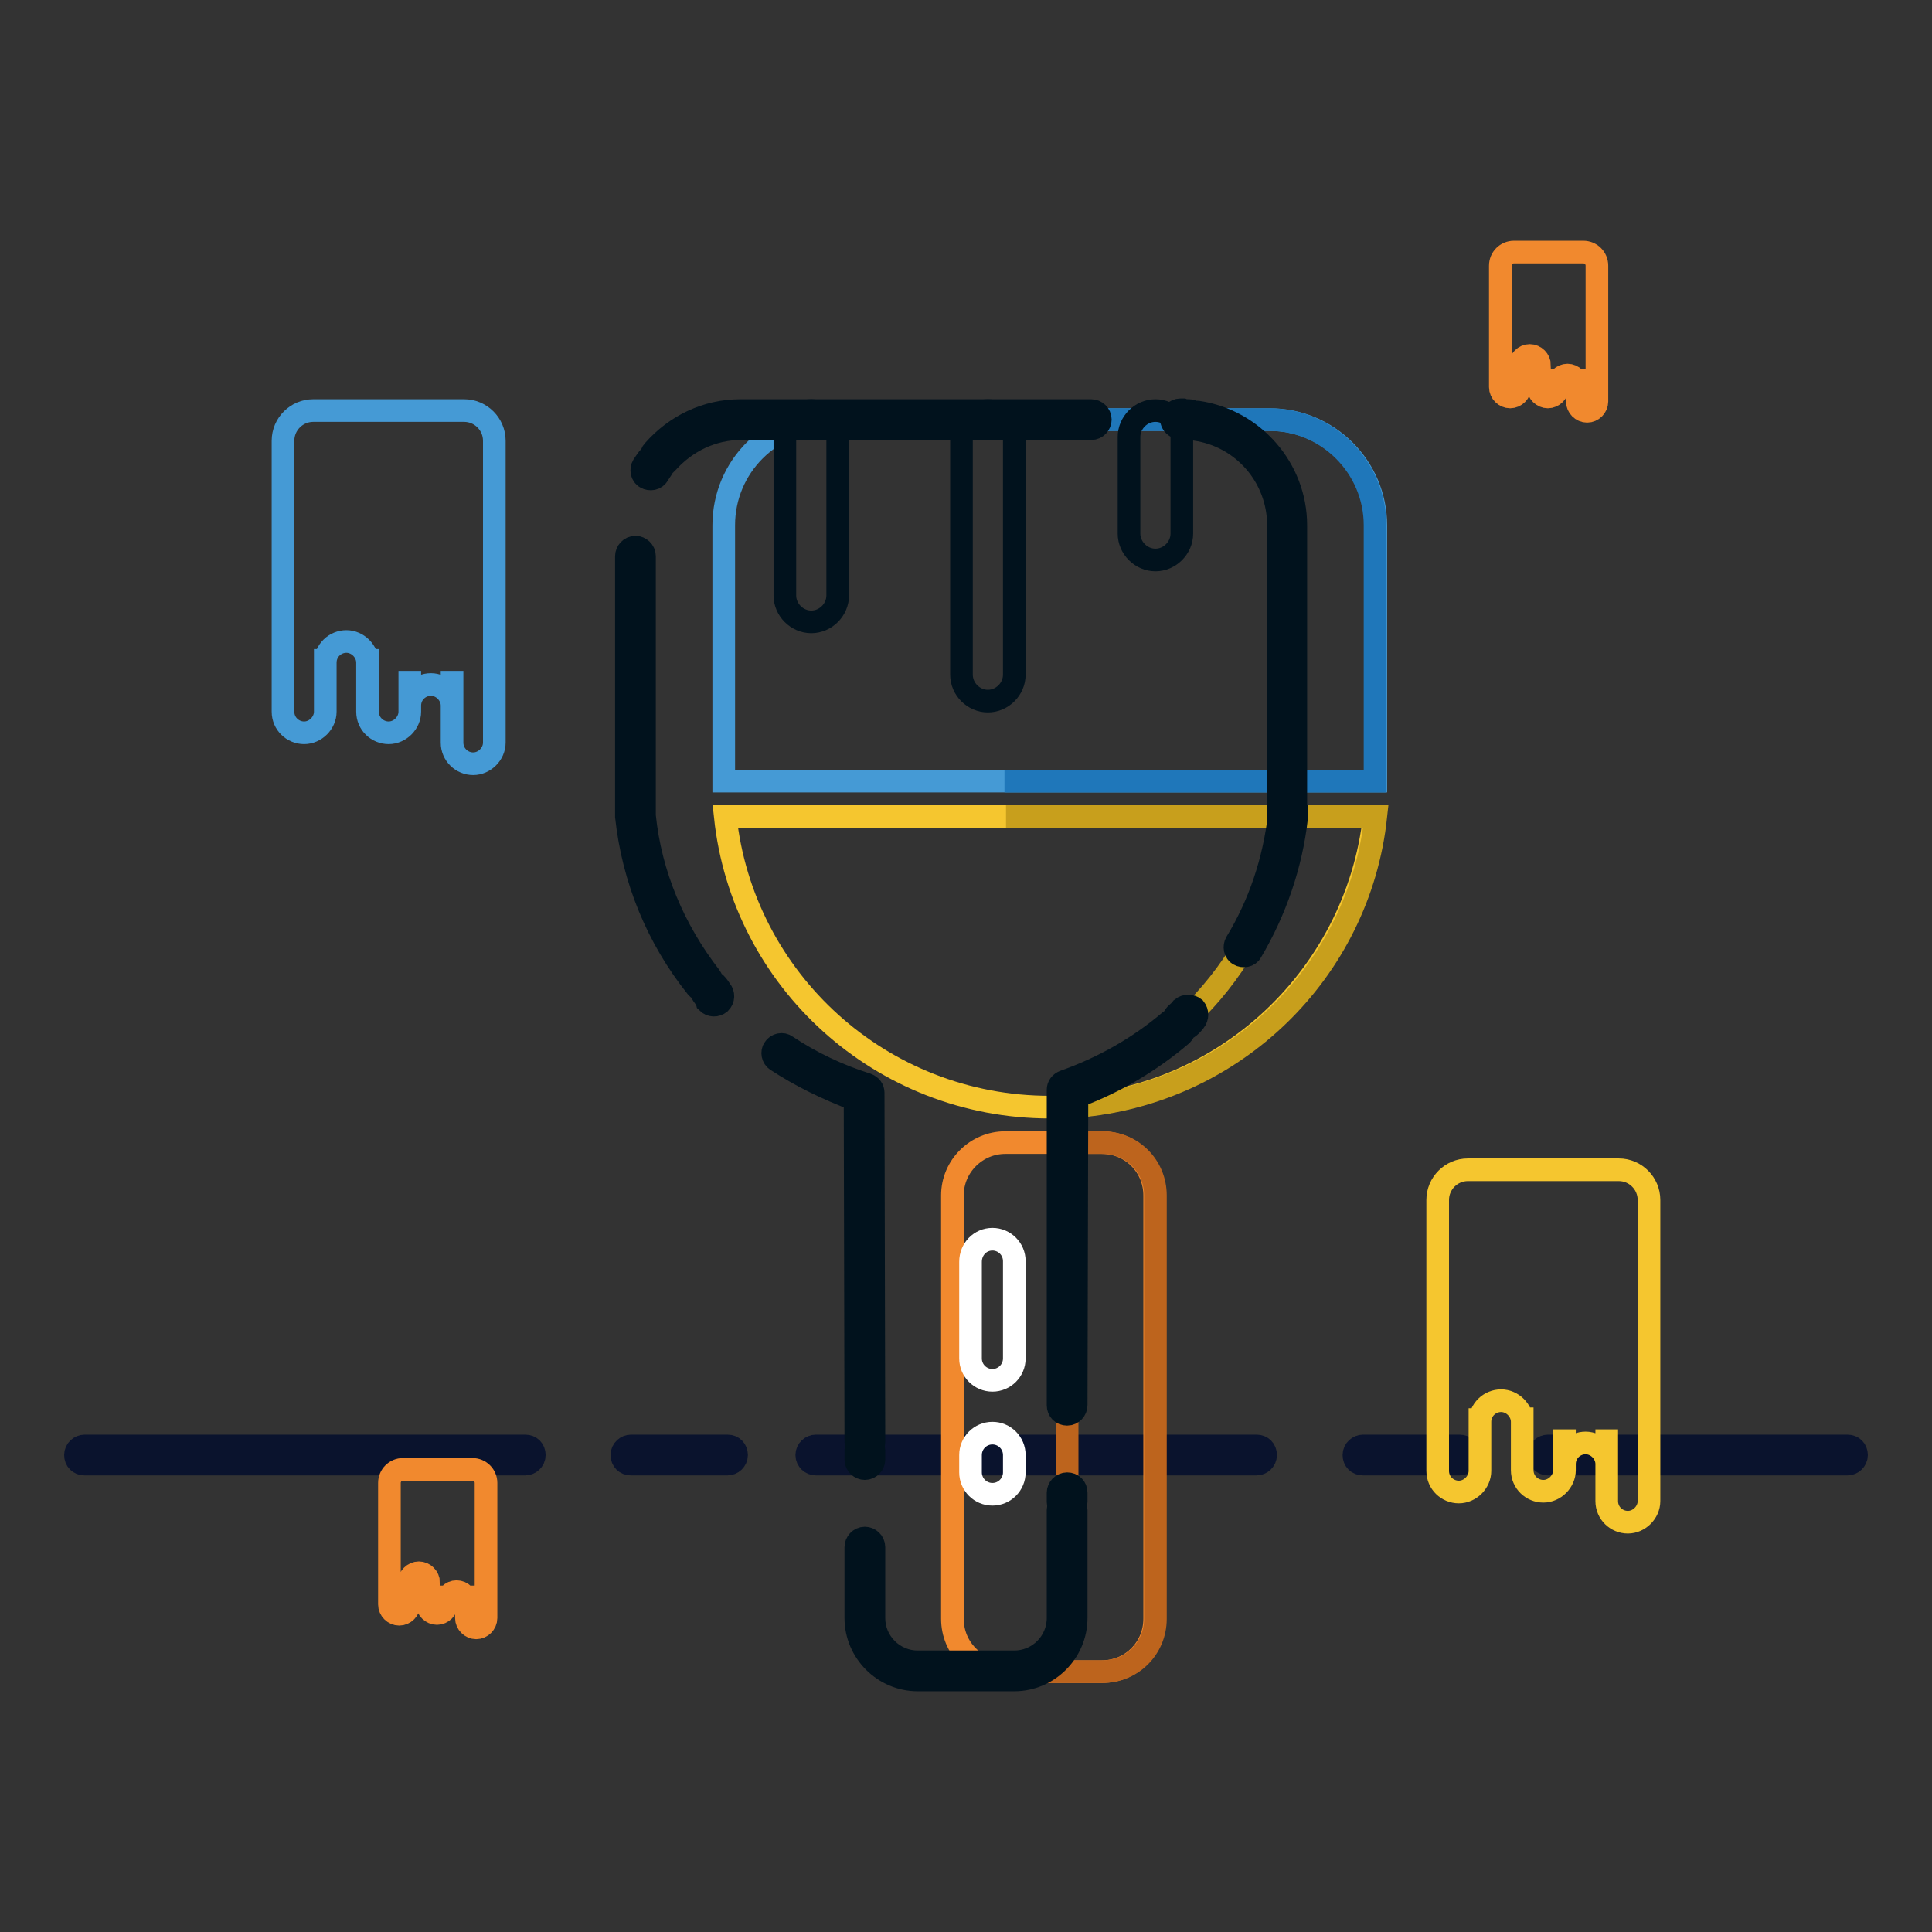
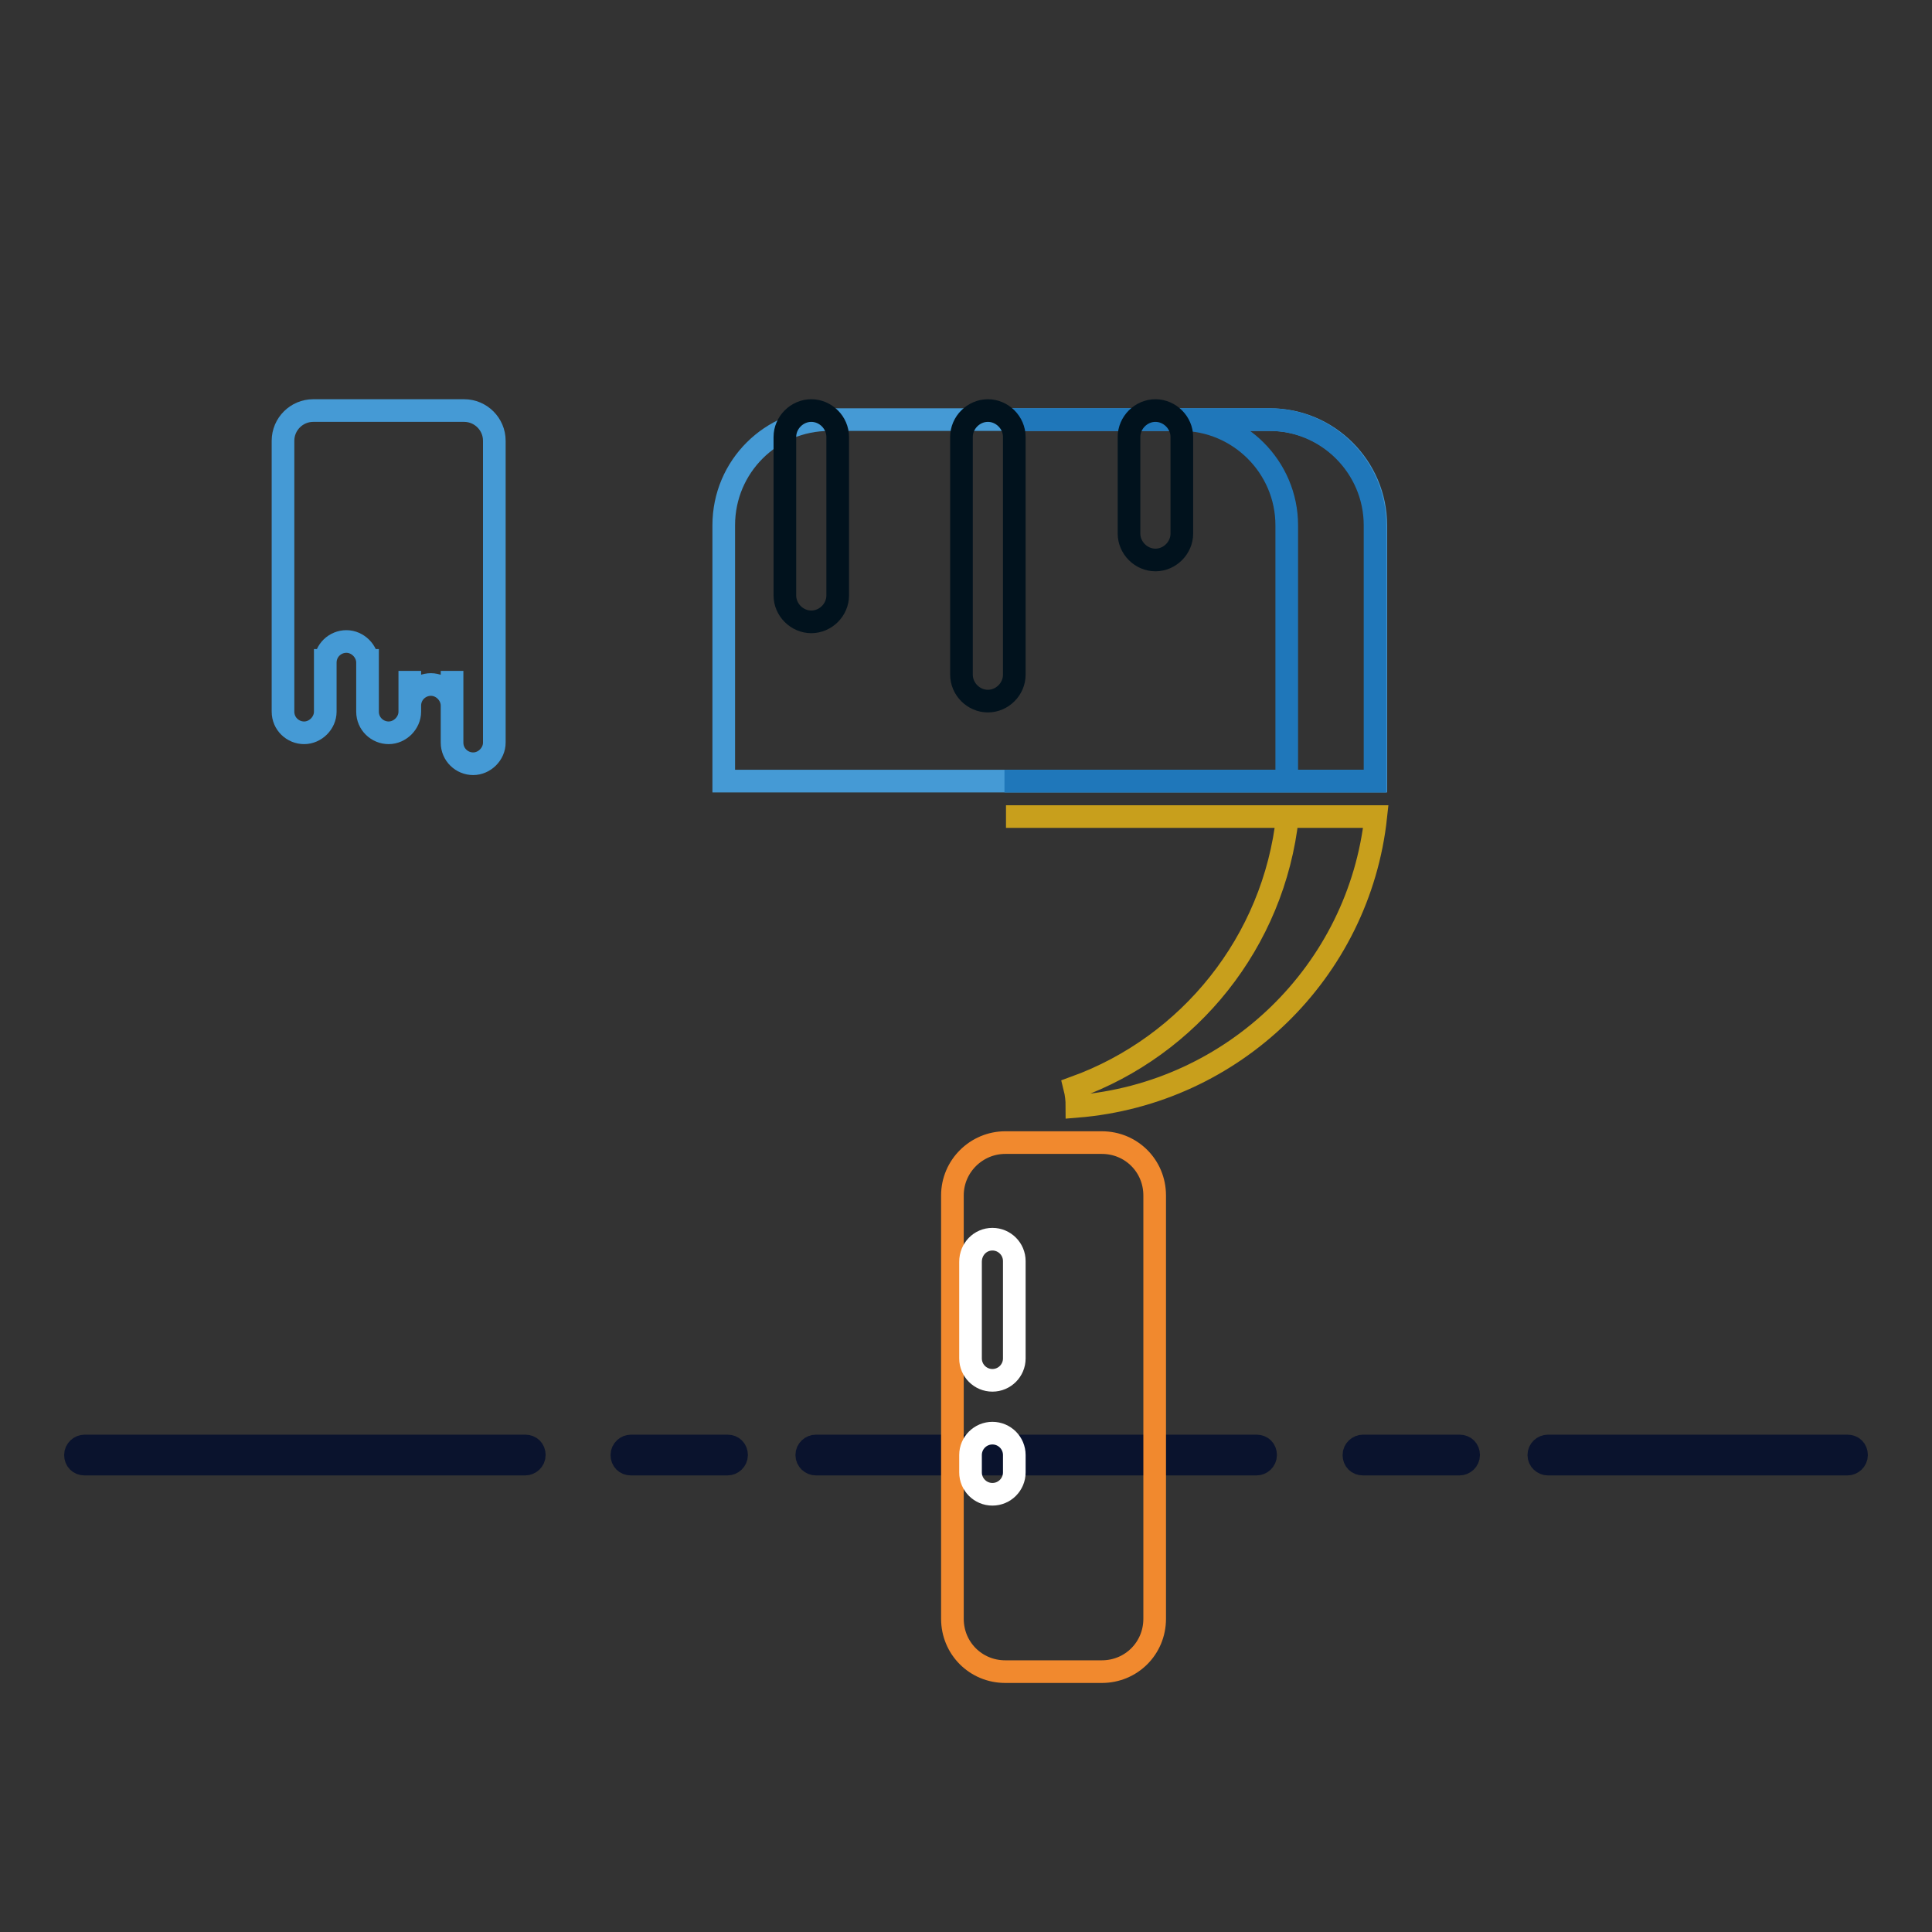
<svg xmlns="http://www.w3.org/2000/svg" version="1.1" x="0px" y="0px" viewBox="0 0 256 256" enable-background="new 0 0 256 256" xml:space="preserve">
  <rect x="0" y="0" width="256" height="256" fill="#333333" stroke="none" />
  <g>
    <path stroke-width="3" fill-opacity="0" stroke="#0a132d" d="M11.2,194h58.4c0.6,0,1.2-0.5,1.2-1.2s-0.5-1.2-1.2-1.2H11.2c-0.6,0-1.2,0.5-1.2,1.2S10.5,194,11.2,194z  M83.6,194h12.8c0.6,0,1.2-0.5,1.2-1.2s-0.5-1.2-1.2-1.2H83.6c-0.6,0-1.2,0.5-1.2,1.2S82.9,194,83.6,194z M108.1,194h58.4 c0.6,0,1.2-0.5,1.2-1.2s-0.5-1.2-1.2-1.2h-58.4c-0.6,0-1.2,0.5-1.2,1.2S107.5,194,108.1,194z M180.6,194h12.8 c0.6,0,1.2-0.5,1.2-1.2s-0.5-1.2-1.2-1.2h-12.8c-0.6,0-1.2,0.5-1.2,1.2S179.9,194,180.6,194z M205.1,194h39.7 c0.6,0,1.2-0.5,1.2-1.2s-0.5-1.2-1.2-1.2h-39.7c-0.6,0-1.2,0.5-1.2,1.2S204.5,194,205.1,194z" />
    <path stroke-width="3" fill-opacity="0" stroke="#459ad5" d="M109.9,55.6h58.4c7.7,0,14,6.3,14,14v33.9H95.9V69.6C95.9,61.8,102.2,55.6,109.9,55.6z" />
    <path stroke-width="3" fill-opacity="0" stroke="#1f77ba" d="M133.2,55.6h35c7.7,0,14,6.3,14,14v33.9h-49.1h37.4V69.6c0-7.7-6.3-14-14-14L133.2,55.6L133.2,55.6z" />
-     <path stroke-width="3" fill-opacity="0" stroke="#f5c62f" d="M96.1,108.2c2.3,21.7,20.7,38.5,43,38.5c22.3,0,40.6-16.9,43-38.5H96.1z" />
    <path stroke-width="3" fill-opacity="0" stroke="#c89f1c" d="M142.7,146.6c20.8-1.7,37.4-17.9,39.6-38.4h-49h37.3c-1.8,16.6-13,30.4-28.2,35.9 C142.6,144.9,142.7,145.7,142.7,146.6L142.7,146.6z" />
    <path stroke-width="3" fill-opacity="0" stroke="#f1892e" d="M133.2,151.4h12.8c3.9,0,7,3.1,7,7v56.1c0,3.9-3.1,7-7,7h-12.8c-3.9,0-7-3.1-7-7v-56.1 C126.2,154.5,129.4,151.4,133.2,151.4z" />
-     <path stroke-width="3" fill-opacity="0" stroke="#bd641d" d="M141,151.4h5.1c3.9,0,7,3.1,7,7v56.1c0,3.9-3.1,7-7,7h-12.3h0.6c3.9,0,7-3.1,7-7v-60.7 C141.4,152.9,141.3,152.1,141,151.4L141,151.4z" />
-     <path stroke-width="3" fill-opacity="0" stroke="#01121d" d="M171.8,108.2c0,0.6-0.5,1.2-1.2,1.2c-0.6,0-1.2-0.5-1.2-1.2V69.6c0-6.4-4.7-11.8-11-12.7 c-0.6-0.1-1.1-0.7-1-1.3c0.1-0.6,0.7-1.1,1.3-1c7.4,1.1,13,7.5,13,15V108.2L171.8,108.2z M157.6,54.4c0.6,0,1.1,0.6,1.1,1.2 c0,0.6-0.6,1.1-1.2,1.1c-0.3,0-0.5,0-0.8,0h-0.3c-0.6,0-1.2-0.5-1.2-1.2c0-0.6,0.5-1.2,1.2-1.2h0.3 C156.9,54.4,157.3,54.4,157.6,54.4L157.6,54.4z M144.6,54.4c0.6,0,1.2,0.5,1.2,1.2c0,0.6-0.5,1.2-1.2,1.2H98.2 c-3.8,0-7.3,1.7-9.8,4.5c-0.4,0.5-1.2,0.6-1.7,0.1c-0.5-0.4-0.6-1.2-0.1-1.7c2.9-3.3,7-5.3,11.5-5.3H144.6z M85.9,60.7 c0.4-0.5,1.1-0.6,1.6-0.3c0.5,0.4,0.6,1.1,0.3,1.6c-0.2,0.3-0.4,0.6-0.6,0.9c-0.3,0.6-1.1,0.7-1.6,0.4c-0.6-0.3-0.7-1.1-0.4-1.6 C85.4,61.4,85.6,61.1,85.9,60.7z M94.1,129.4c0.4,0.5,0.3,1.2-0.2,1.6c-0.5,0.4-1.2,0.3-1.6-0.2c-5.2-6.5-8.4-14.3-9.3-22.6V73.7 c0-0.6,0.5-1.2,1.2-1.2c0.6,0,1.2,0.5,1.2,1.2v34.4C86.2,115.9,89.3,123.2,94.1,129.4z M93.1,131.8c-0.4-0.5-0.3-1.2,0.1-1.6 c0.5-0.4,1.2-0.3,1.6,0.1c0.3,0.3,0.5,0.6,0.7,0.9c0.4,0.5,0.4,1.2-0.1,1.7c-0.5,0.4-1.2,0.4-1.7-0.1 C93.6,132.4,93.3,132.1,93.1,131.8z M102.9,140.5c-0.5-0.3-0.7-1.1-0.3-1.6c0.3-0.5,1.1-0.7,1.6-0.3c3.3,2.2,6.9,3.9,10.7,5.1 c0.5,0.2,0.8,0.6,0.8,1.1l0.1,46.3c0,0.6-0.5,1.2-1.2,1.2c-0.6,0-1.2-0.5-1.2-1.2l-0.1-45.4C109.6,144.3,106.1,142.6,102.9,140.5z  M113.4,192.2c0-0.6,0.5-1.2,1.2-1.2c0.6,0,1.2,0.5,1.2,1.2v1.2c0,0.6-0.5,1.2-1.2,1.2c-0.6,0-1.2-0.5-1.2-1.2V192.2z M113.4,205 c0-0.6,0.5-1.2,1.2-1.2c0.6,0,1.2,0.5,1.2,1.2v9.4c0,3.2,2.6,5.8,5.8,5.8h12.8c3.2,0,5.8-2.6,5.8-5.8v-14.3c0-0.6,0.5-1.2,1.2-1.2 s1.2,0.5,1.2,1.2v14.3c0,4.5-3.7,8.2-8.2,8.2h-12.8c-4.5,0-8.2-3.7-8.2-8.2L113.4,205L113.4,205z M142.6,199c0,0.6-0.5,1.2-1.2,1.2 s-1.2-0.5-1.2-1.2v-1.2c0-0.6,0.5-1.2,1.2-1.2s1.2,0.5,1.2,1.2V199z M142.6,186.2c0,0.6-0.5,1.2-1.2,1.2s-1.2-0.5-1.2-1.2v-41.8 c0-0.5,0.3-0.9,0.8-1.1c5.1-1.8,9.9-4.5,14-8c0.5-0.4,1.2-0.4,1.7,0.1c0.4,0.5,0.4,1.2-0.1,1.7c-4.1,3.5-8.8,6.3-13.9,8.2 L142.6,186.2L142.6,186.2z M157.4,136.2c-0.5,0.4-1.2,0.4-1.7-0.1c-0.4-0.5-0.4-1.2,0.1-1.7c0.3-0.3,0.6-0.5,0.8-0.8 c0.5-0.4,1.2-0.4,1.7,0c0.4,0.5,0.4,1.2,0,1.7C158,135.7,157.7,136,157.4,136.2L157.4,136.2z M165.8,126.1 c-0.3,0.6-1.1,0.7-1.6,0.4c-0.6-0.3-0.7-1.1-0.4-1.6c3.1-5.1,5-10.8,5.7-16.8c0.1-0.6,0.6-1.1,1.3-1c0.6,0.1,1.1,0.6,1,1.3 C171.1,114.6,169,120.7,165.8,126.1L165.8,126.1z" />
    <path stroke-width="3" fill-opacity="0" stroke="#01121d" d="M107.5,54.4c1.9,0,3.5,1.6,3.5,3.5v21c0,1.9-1.6,3.5-3.5,3.5c-1.9,0-3.5-1.6-3.5-3.5v-21 C104,56,105.6,54.4,107.5,54.4z M130.9,54.4c1.9,0,3.5,1.6,3.5,3.5v31.5c0,1.9-1.6,3.5-3.5,3.5s-3.5-1.6-3.5-3.5V57.9 C127.4,56,129,54.4,130.9,54.4z M153.1,54.4c1.9,0,3.5,1.6,3.5,3.5v12.8c0,1.9-1.6,3.5-3.5,3.5c-1.9,0-3.5-1.6-3.5-3.5V57.9 C149.6,56,151.2,54.4,153.1,54.4z" />
    <path stroke-width="3" fill-opacity="0" stroke="#ffffff" d="M131.5,164.2c1.6,0,2.9,1.3,2.9,2.9V180c0,1.6-1.3,2.9-2.9,2.9c-1.6,0-2.9-1.3-2.9-2.9v-12.8 C128.6,165.5,129.9,164.2,131.5,164.2z M131.5,189.9c1.6,0,2.9,1.3,2.9,2.9v2.3c0,1.6-1.3,2.9-2.9,2.9c-1.6,0-2.9-1.3-2.9-2.9v-2.3 C128.6,191.2,129.9,189.9,131.5,189.9z" />
    <path stroke-width="3" fill-opacity="0" stroke="#459ad5" d="M48.7,88.2V86v8.3c0,1.6,1.3,2.8,2.8,2.8c1.5,0,2.8-1.3,2.8-2.8v-5.4v5v-0.4c0-1.6,1.3-2.8,2.8-2.8 c1.5,0,2.8,1.3,2.8,2.8v0.4v-5v9.5c0,1.6,1.3,2.8,2.8,2.8s2.8-1.3,2.8-2.8V58.4c0-2.2-1.8-4-4-4h-20c-2.2,0-4,1.8-4,4v35.9 c0,1.6,1.3,2.8,2.8,2.8c1.5,0,2.8-1.3,2.8-2.8V86v2.2v-0.4c0-1.6,1.3-2.8,2.8-2.8s2.8,1.3,2.8,2.8L48.7,88.2L48.7,88.2z" />
-     <path stroke-width="3" fill-opacity="0" stroke="#f5c62f" d="M201.7,188.7v-2.2v8.3c0,1.6,1.3,2.8,2.8,2.8c1.5,0,2.8-1.3,2.8-2.8v-5.4v5v-0.4c0-1.6,1.3-2.8,2.8-2.8 s2.8,1.3,2.8,2.8v0.4v-5v9.5c0,1.6,1.3,2.8,2.8,2.8c1.5,0,2.8-1.3,2.8-2.8v-39.9c0-2.2-1.8-4-4-4h-20c-2.2,0-4,1.8-4,4v35.9 c0,1.6,1.3,2.8,2.8,2.8s2.8-1.3,2.8-2.8v-8.3v2.2v-0.4c0-1.6,1.3-2.8,2.8-2.8c1.5,0,2.8,1.3,2.8,2.8L201.7,188.7L201.7,188.7 L201.7,188.7z" />
-     <path stroke-width="3" fill-opacity="0" stroke="#f1892e" d="M56.6,209.8v-1v3.7c0,0.7,0.6,1.3,1.3,1.3s1.3-0.6,1.3-1.3v-2.4v2.3v-0.2c0-0.7,0.6-1.3,1.3-1.3 c0.7,0,1.3,0.6,1.3,1.3v0.2v-2.3v4.3c0,0.7,0.6,1.3,1.3,1.3c0.7,0,1.3-0.6,1.3-1.3v-17.9c0-1-0.8-1.8-1.8-1.8h-9.2 c-1,0-1.8,0.8-1.8,1.8v16.1c0,0.7,0.6,1.3,1.3,1.3c0.7,0,1.3-0.6,1.3-1.3v-3.7v1v-0.2c0-0.7,0.6-1.3,1.3-1.3c0.7,0,1.3,0.6,1.3,1.3 L56.6,209.8L56.6,209.8L56.6,209.8z M203.8,48.6v-1v3.7c0,0.7,0.6,1.3,1.3,1.3c0.7,0,1.3-0.6,1.3-1.3v-2.4v2.3V51 c0-0.7,0.6-1.3,1.3-1.3c0.7,0,1.3,0.6,1.3,1.3v0.2v-2.3v4.3c0,0.7,0.6,1.3,1.3,1.3c0.7,0,1.3-0.6,1.3-1.3V35.2c0-1-0.8-1.8-1.8-1.8 h-9.2c-1,0-1.8,0.8-1.8,1.8v16.1c0,0.7,0.6,1.3,1.3,1.3c0.7,0,1.3-0.6,1.3-1.3v-3.7v1v-0.2c0-0.7,0.6-1.3,1.3-1.3s1.3,0.6,1.3,1.3 L203.8,48.6L203.8,48.6L203.8,48.6z" />
  </g>
</svg>